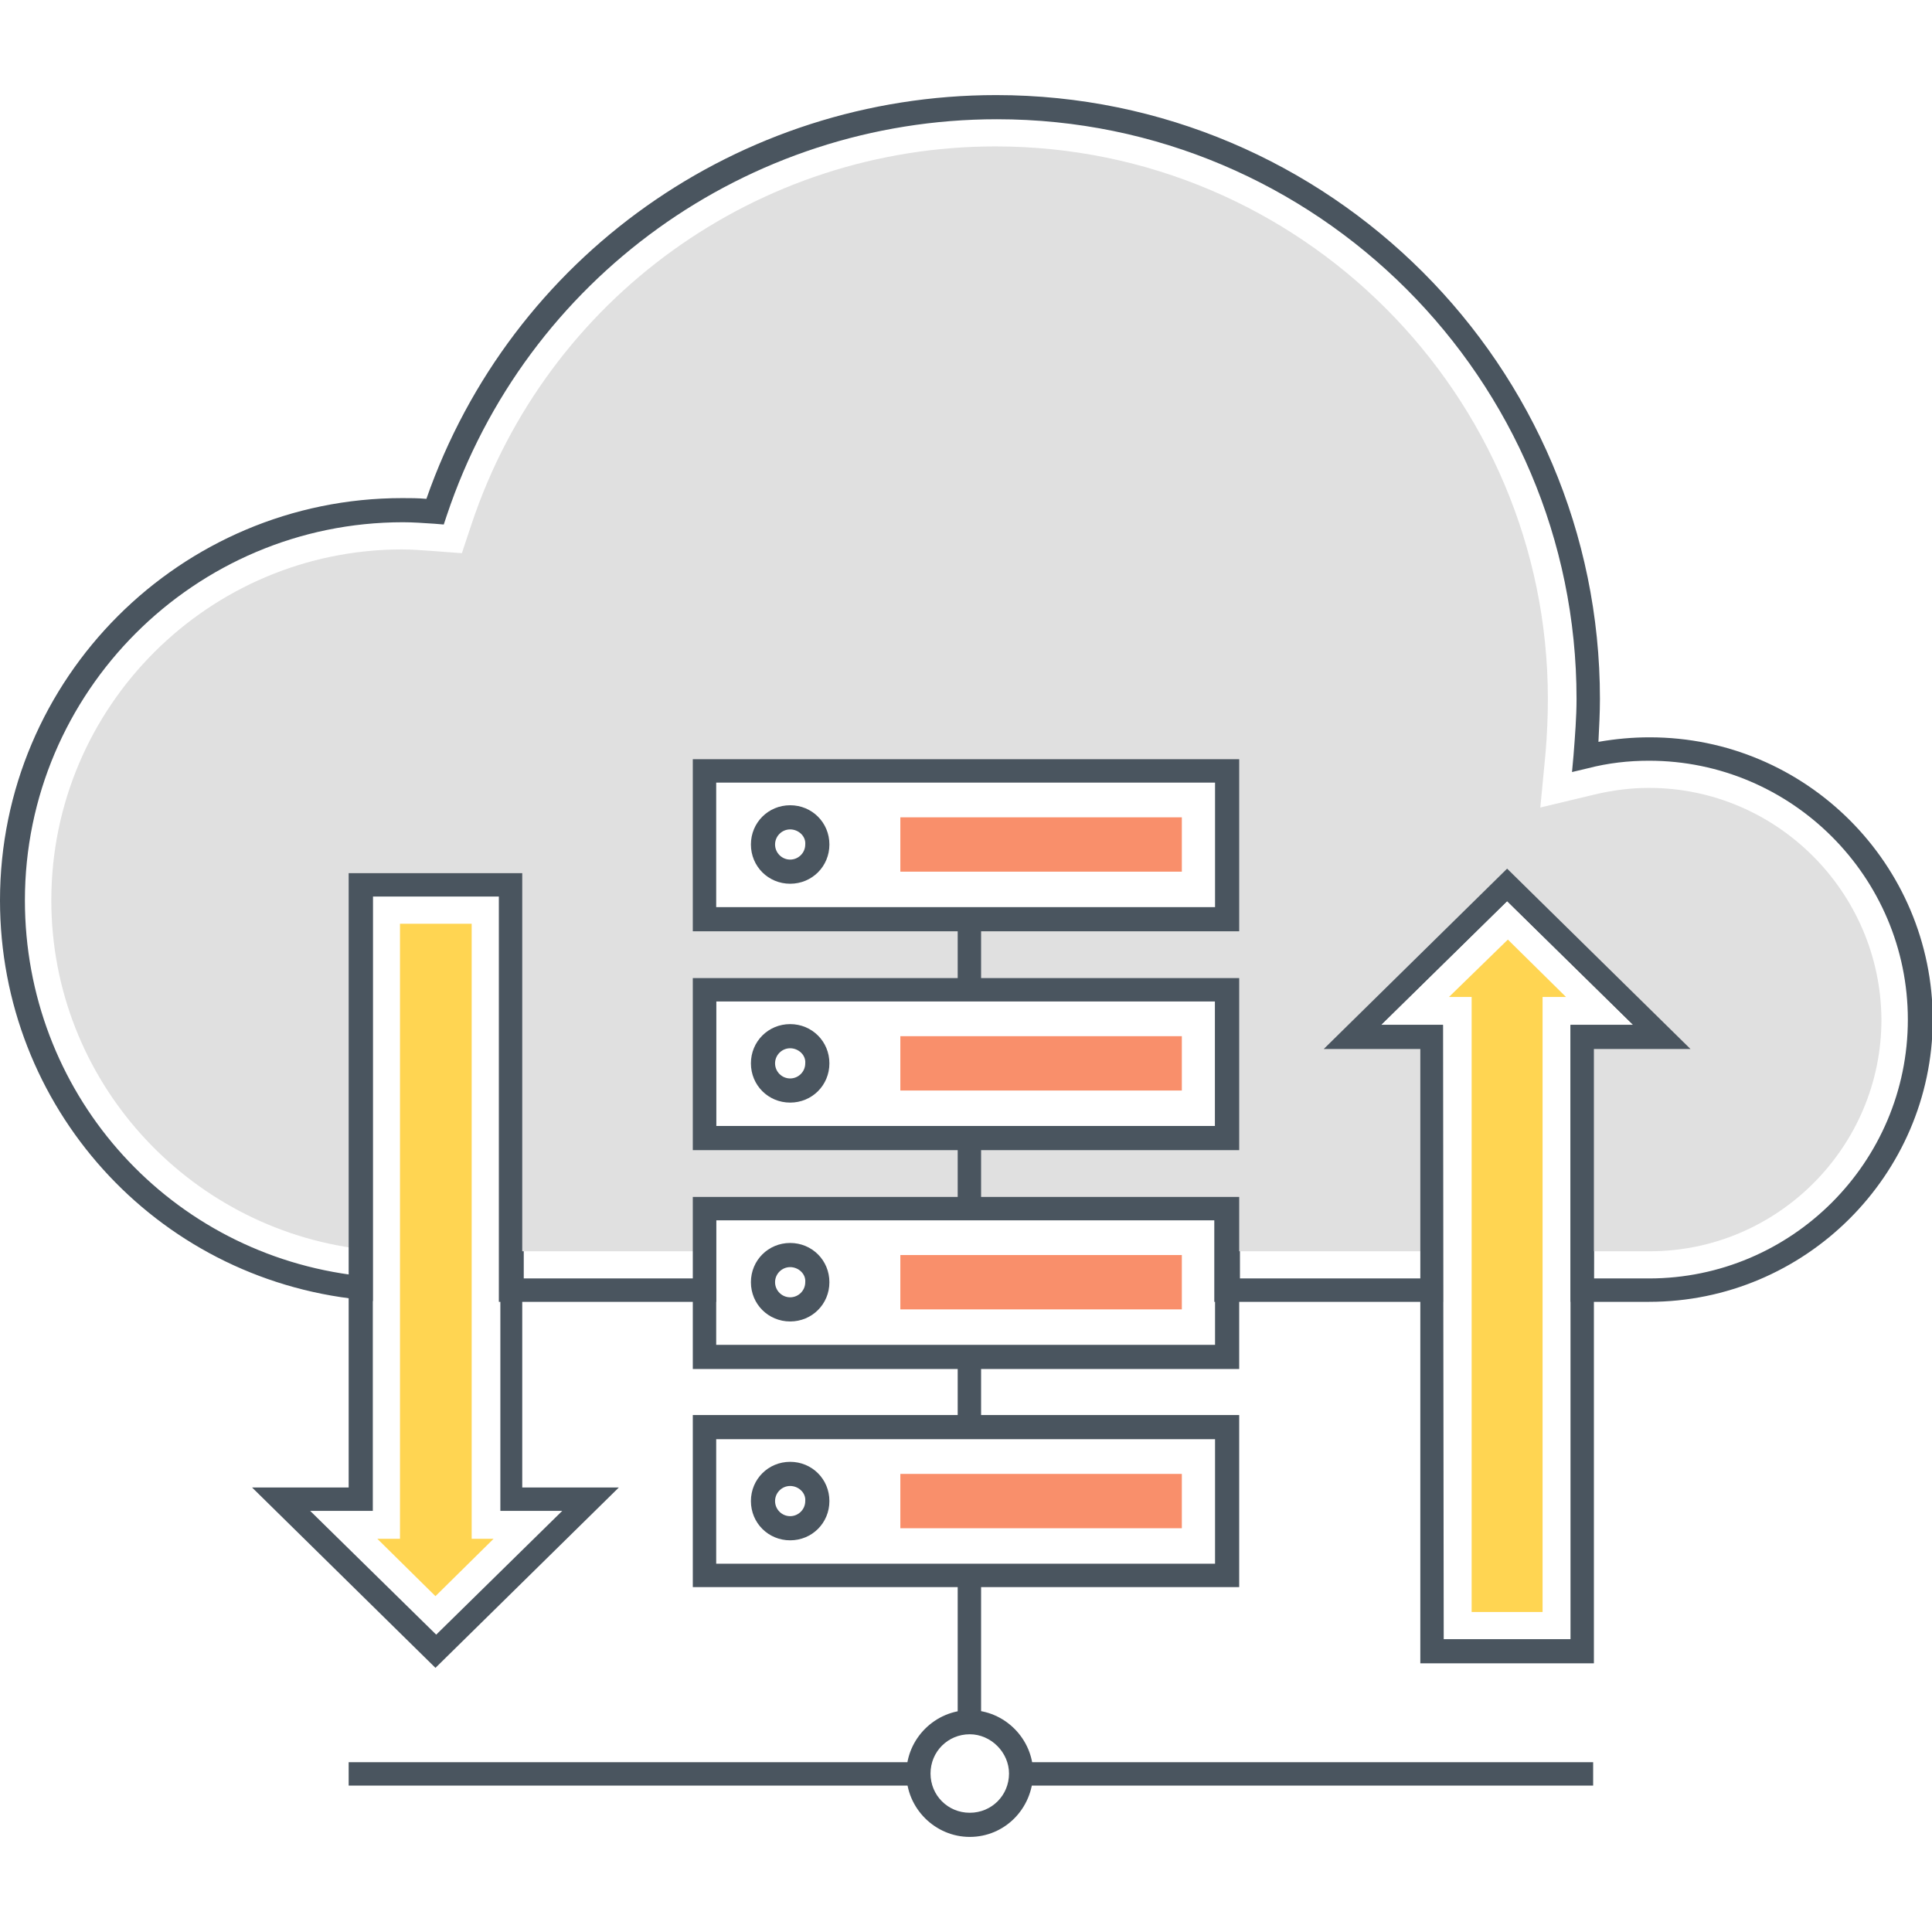
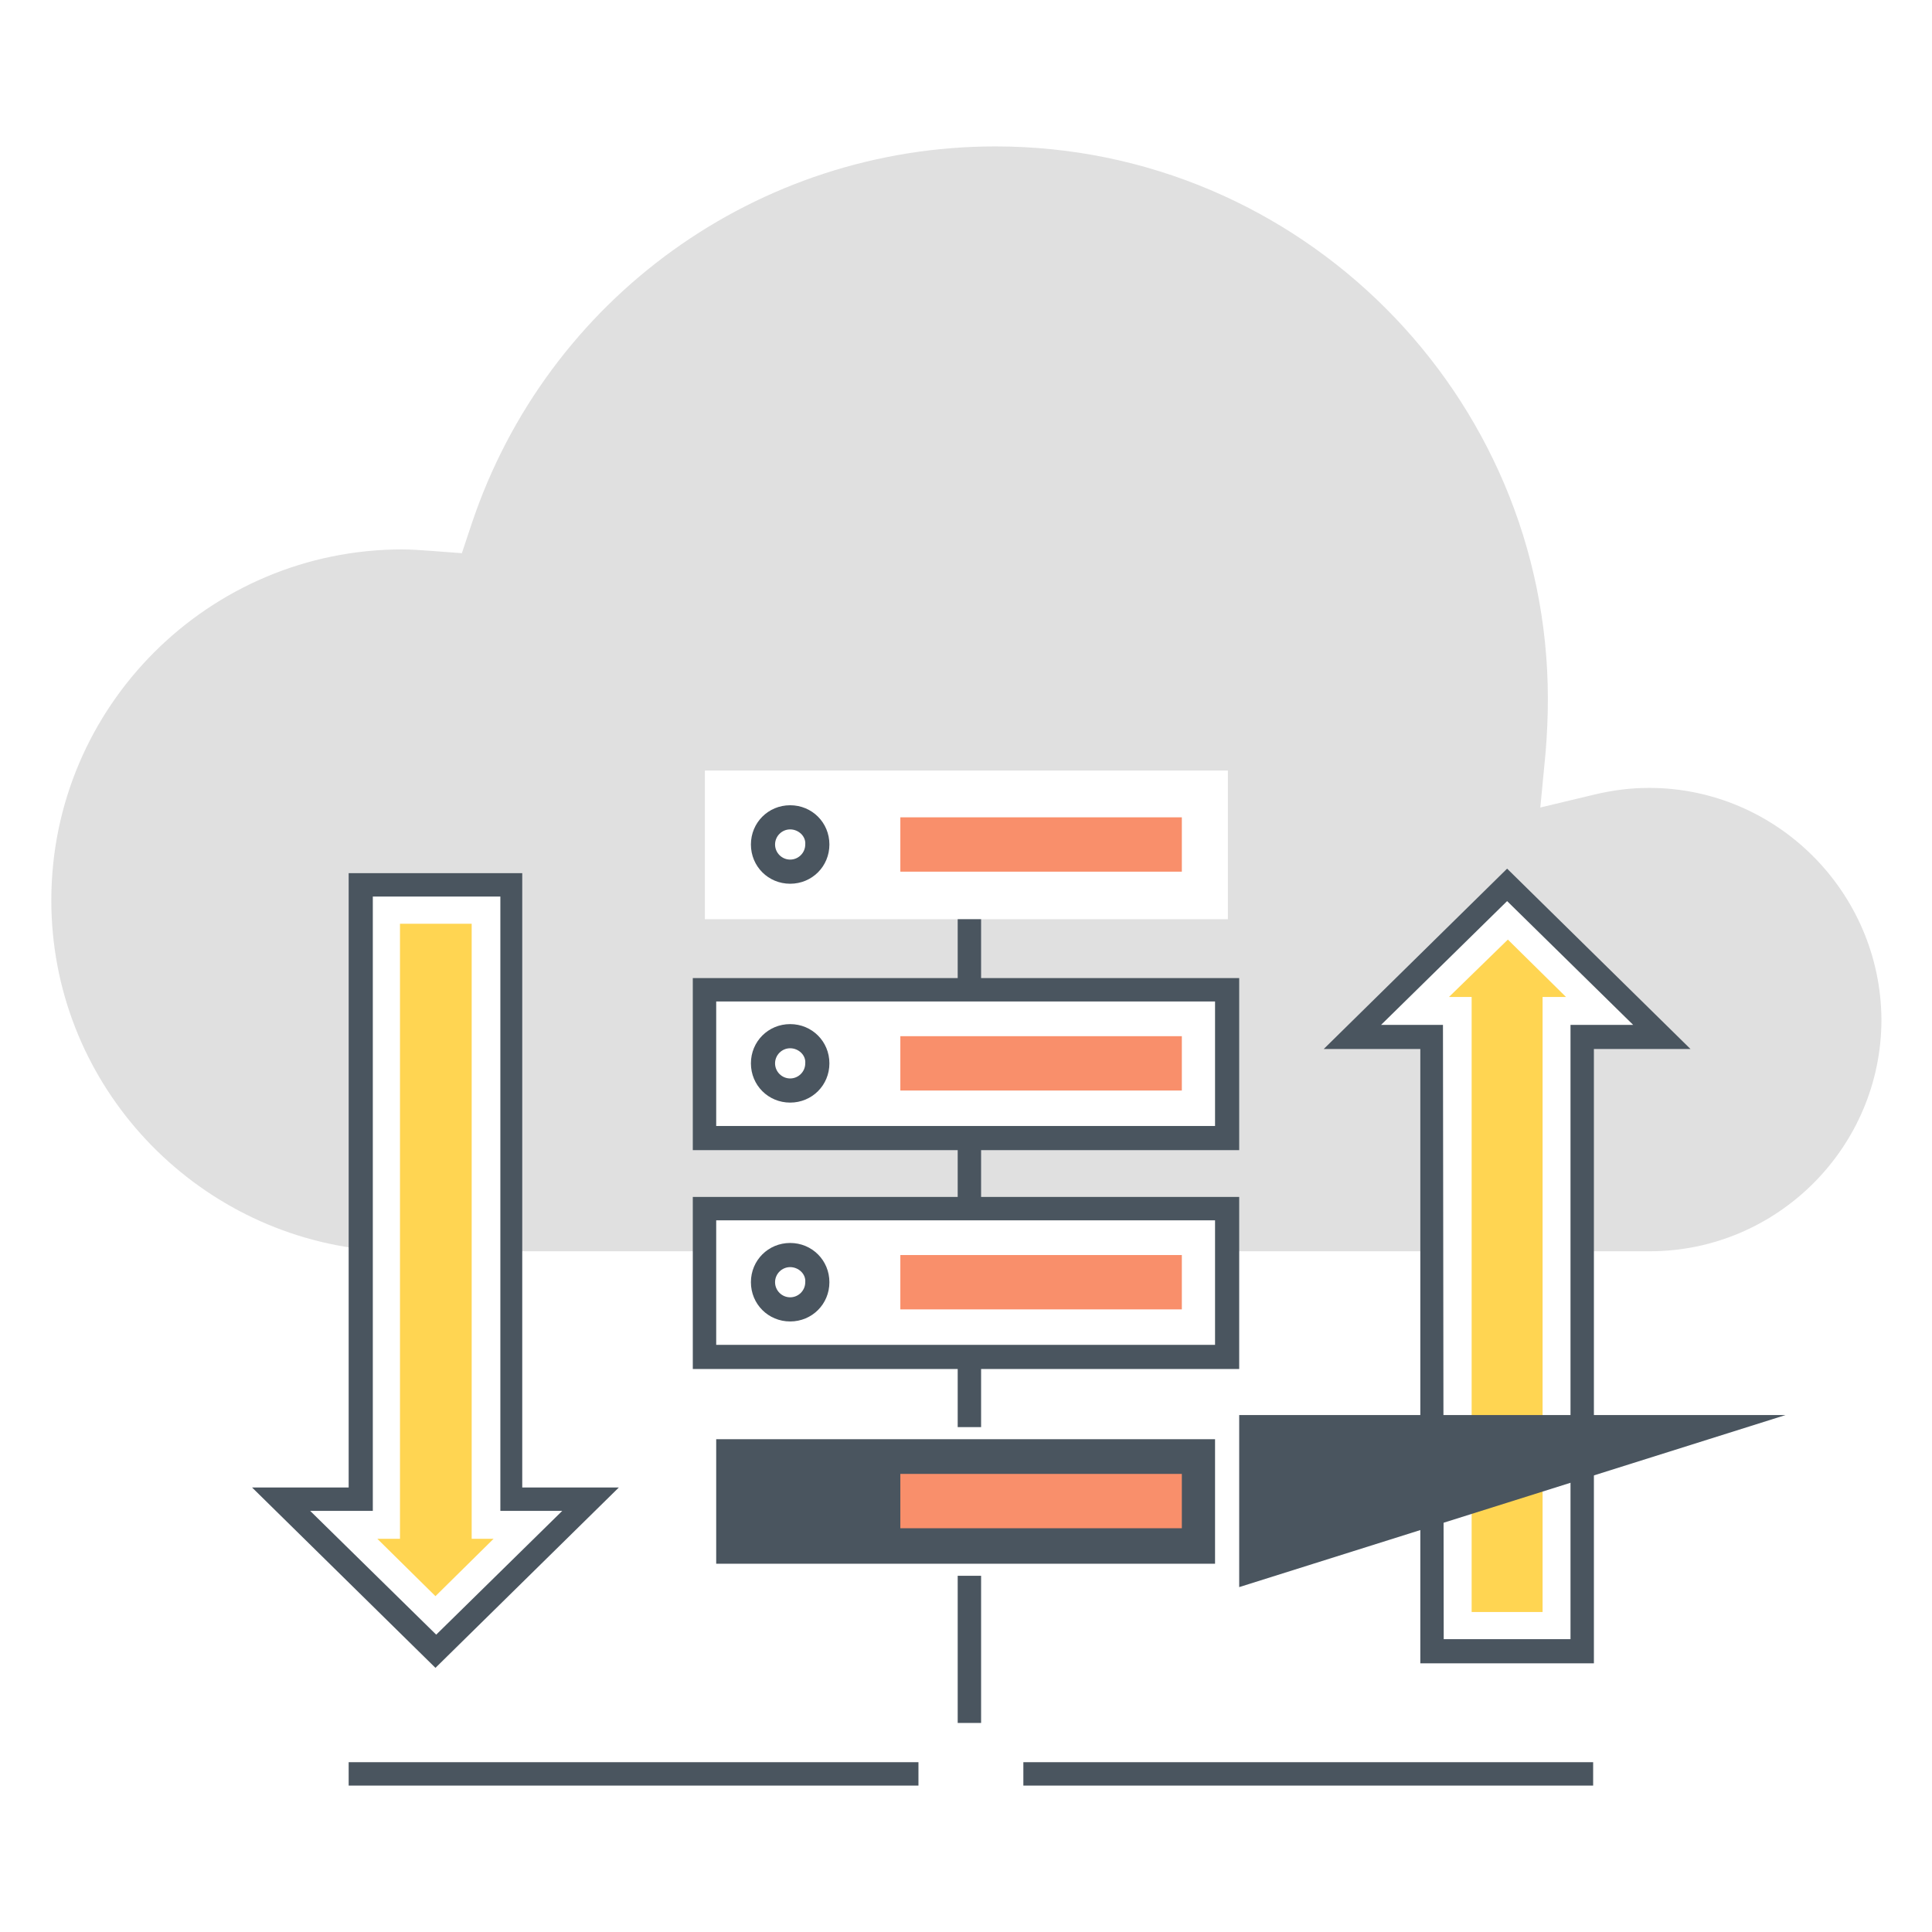
<svg xmlns="http://www.w3.org/2000/svg" version="1.1" id="Layer_1" x="0px" y="0px" width="370px" height="370px" viewBox="0 0 256 256" style="enable-background:new 0 0 256 256;" xml:space="preserve">
  <style type="text/css">
	.st0{fill:#4A555F;}
	.st1{fill:#E0E0E0;}
	.st2{fill:#FFD552;}
	.st3{fill:#F98F6B;}
</style>
  <g>
    <g>
      <g>
        <g>
-           <path class="st0" d="M218.5,172.5h-10.4v-36.7h8.3l-16.7-16.4L183,135.8h8.2v36.7h-30.3v-10.9h-66v10.9H66.1v-53.8H49.4v53.7      l-1.7-0.2C20.5,169.4,0,146.6,0,119.3C0,89.9,23.9,66,53.3,66c1,0,2.1,0,3.2,0.1C67.7,34,97.9,12.6,132,12.6      c44.1,0,80,35.9,80,80c0,1.8-0.1,3.7-0.2,5.7c2.3-0.4,4.5-0.6,6.8-0.6c20.7,0,37.5,16.8,37.5,37.5      C256,155.7,239.2,172.5,218.5,172.5z M211.2,169.4h7.3c18.9,0,34.3-15.4,34.3-34.3s-15.4-34.3-34.3-34.3c-2.7,0-5.4,0.3-8.1,1      l-2.1,0.5l0.2-2.2c0.2-2.6,0.4-5.1,0.4-7.5c0-42.4-34.5-76.8-76.8-76.8c-33.1,0-62.4,21.1-72.9,52.5l-0.4,1.2l-1.2-0.1      c-1.5-0.1-2.9-0.2-4.2-0.2c-27.6,0-50.1,22.5-50.1,50.1c0,25.2,18.4,46.2,43.1,49.6v-53.3h23v53.8h22.5v-10.9h72.4v10.9h24      v-30.5h-12.8l24.3-24l24.3,24h-12.8L211.2,169.4L211.2,169.4z M164.2,152.4H91.8v-22.8h72.4L164.2,152.4L164.2,152.4z       M94.9,149.2H161v-16.6H94.9V149.2z" />
-         </g>
+           </g>
        <path class="st1" d="M218.5,104.4c-2.4,0-4.8,0.3-7.3,0.9l-7.1,1.7l0.7-7.3c0.2-2.4,0.3-4.8,0.3-7.1c0-40.3-32.8-73.2-73.2-73.2     c-31.5,0-59.4,20.1-69.4,50l-1.3,3.9l-4-0.3c-1.4-0.1-2.7-0.2-3.9-0.2c-25.6,0-46.5,20.8-46.5,46.5c0,23.8,18,43.4,41,46.2v-48.2     h19.9v48.5h25.7v-5.6h69.3v5.6h27.1v-28.4h-10.5l20.5-20.2l20.5,20.2h-10.6v28.4h8.9c16.9,0,30.7-13.8,30.7-30.7     C249.2,118.2,235.4,104.4,218.5,104.4z M162.6,150.8H93.4v-19.7h69.3v19.7H162.6z M162.6,121.8H93.4v-19.7h69.3v19.7H162.6z" />
      </g>
    </g>
    <g>
      <path class="st0" d="M57.7,221l-24.3-23.9h12.8v-81.4h23v81.4H82L57.7,221z M41.1,200.2l16.7,16.4l16.7-16.4h-8.2v-81.4H49.4v81.4    H41.1z" />
    </g>
    <polygon class="st2" points="50,203.9 53,203.9 53,122.4 62.5,122.4 62.5,203.9 65.4,203.9 57.7,211.5  " />
    <g>
      <path class="st0" d="M211.2,220.4h-23V139h-12.8l24.3-23.9L224,139h-12.8V220.4z M191.3,217.2h16.8v-81.4h8.3l-16.7-16.4    L183,135.8h8.2L191.3,217.2L191.3,217.2z" />
    </g>
    <polygon class="st2" points="195,213.6 195,132.1 192,132.1 199.8,124.5 207.5,132.1 204.4,132.1 204.4,213.6  " />
    <g>
      <g>
-         <path class="st0" d="M164.2,210.3H91.8v-22.8h72.4L164.2,210.3L164.2,210.3z M94.9,207.2H161v-16.5H94.9V207.2z" />
+         <path class="st0" d="M164.2,210.3v-22.8h72.4L164.2,210.3L164.2,210.3z M94.9,207.2H161v-16.5H94.9V207.2z" />
      </g>
      <g>
        <path class="st0" d="M164.2,181.4H91.8v-22.8h72.4L164.2,181.4L164.2,181.4z M94.9,178.2H161v-16.5H94.9V178.2z" />
      </g>
      <g>
        <path class="st0" d="M164.2,152.4H91.8v-22.8h72.4L164.2,152.4L164.2,152.4z M94.9,149.2H161v-16.5H94.9V149.2z" />
      </g>
    </g>
    <g>
      <rect x="126.9" y="208.8" class="st0" width="3.1" height="19.5" />
    </g>
    <g>
-       <path class="st0" d="M128.5,243.4c-4.6,0-8.4-3.8-8.4-8.4c0-4.6,3.8-8.4,8.4-8.4c4.6,0,8.4,3.8,8.4,8.4    C136.8,239.7,133.1,243.4,128.5,243.4z M128.5,229.8c-2.9,0-5.2,2.3-5.2,5.2s2.3,5.2,5.2,5.2s5.2-2.3,5.2-5.2    C133.7,232.2,131.3,229.8,128.5,229.8z" />
-     </g>
+       </g>
    <g>
      <rect x="46.2" y="233.5" class="st0" width="75.5" height="3.1" />
    </g>
    <g>
      <rect x="135.6" y="233.5" class="st0" width="75.5" height="3.1" />
    </g>
    <g>
      <rect x="126.9" y="179.8" class="st0" width="3.1" height="9.3" />
    </g>
    <g>
      <rect x="126.9" y="150.8" class="st0" width="3.1" height="9.3" />
    </g>
    <g>
      <path class="st0" d="M104.7,146.1c-2.9,0-5.2-2.3-5.2-5.2s2.3-5.2,5.2-5.2c2.9,0,5.2,2.3,5.2,5.2    C109.9,143.8,107.6,146.1,104.7,146.1z M104.7,138.9c-1.1,0-2,0.9-2,2s0.9,2,2,2s2-0.9,2-2C106.8,139.8,105.8,138.9,104.7,138.9z" />
    </g>
    <g>
      <path class="st0" d="M104.7,175.1c-2.9,0-5.2-2.3-5.2-5.2s2.3-5.2,5.2-5.2c2.9,0,5.2,2.3,5.2,5.2    C109.9,172.8,107.6,175.1,104.7,175.1z M104.7,167.9c-1.1,0-2,0.9-2,2s0.9,2,2,2s2-0.9,2-2C106.8,168.8,105.8,167.9,104.7,167.9z" />
    </g>
    <g>
      <path class="st0" d="M104.7,204.1c-2.9,0-5.2-2.3-5.2-5.2s2.3-5.2,5.2-5.2c2.9,0,5.2,2.3,5.2,5.2    C109.9,201.8,107.6,204.1,104.7,204.1z M104.7,196.9c-1.1,0-2,0.9-2,2s0.9,2,2,2s2-0.9,2-2C106.8,197.8,105.8,196.9,104.7,196.9z" />
    </g>
    <rect x="119.3" y="195.3" class="st3" width="37.3" height="7.2" />
    <rect x="119.3" y="166.3" class="st3" width="37.3" height="7.2" />
    <rect x="119.3" y="137.3" class="st3" width="37.3" height="7.2" />
    <g>
      <g>
-         <path class="st0" d="M164.2,123.4H91.8v-22.8h72.4L164.2,123.4L164.2,123.4z M94.9,120.2H161v-16.5H94.9V120.2z" />
-       </g>
+         </g>
    </g>
    <g>
      <path class="st0" d="M104.7,117.1c-2.9,0-5.2-2.3-5.2-5.2c0-2.9,2.3-5.2,5.2-5.2c2.9,0,5.2,2.3,5.2,5.2    C109.9,114.8,107.6,117.1,104.7,117.1z M104.7,109.9c-1.1,0-2,0.9-2,2s0.9,2,2,2s2-0.9,2-2C106.8,110.8,105.8,109.9,104.7,109.9z" />
    </g>
    <rect x="119.3" y="108.3" class="st3" width="37.3" height="7.2" />
    <g>
      <rect x="126.9" y="121.8" class="st0" width="3.1" height="9.3" />
    </g>
  </g>
</svg>